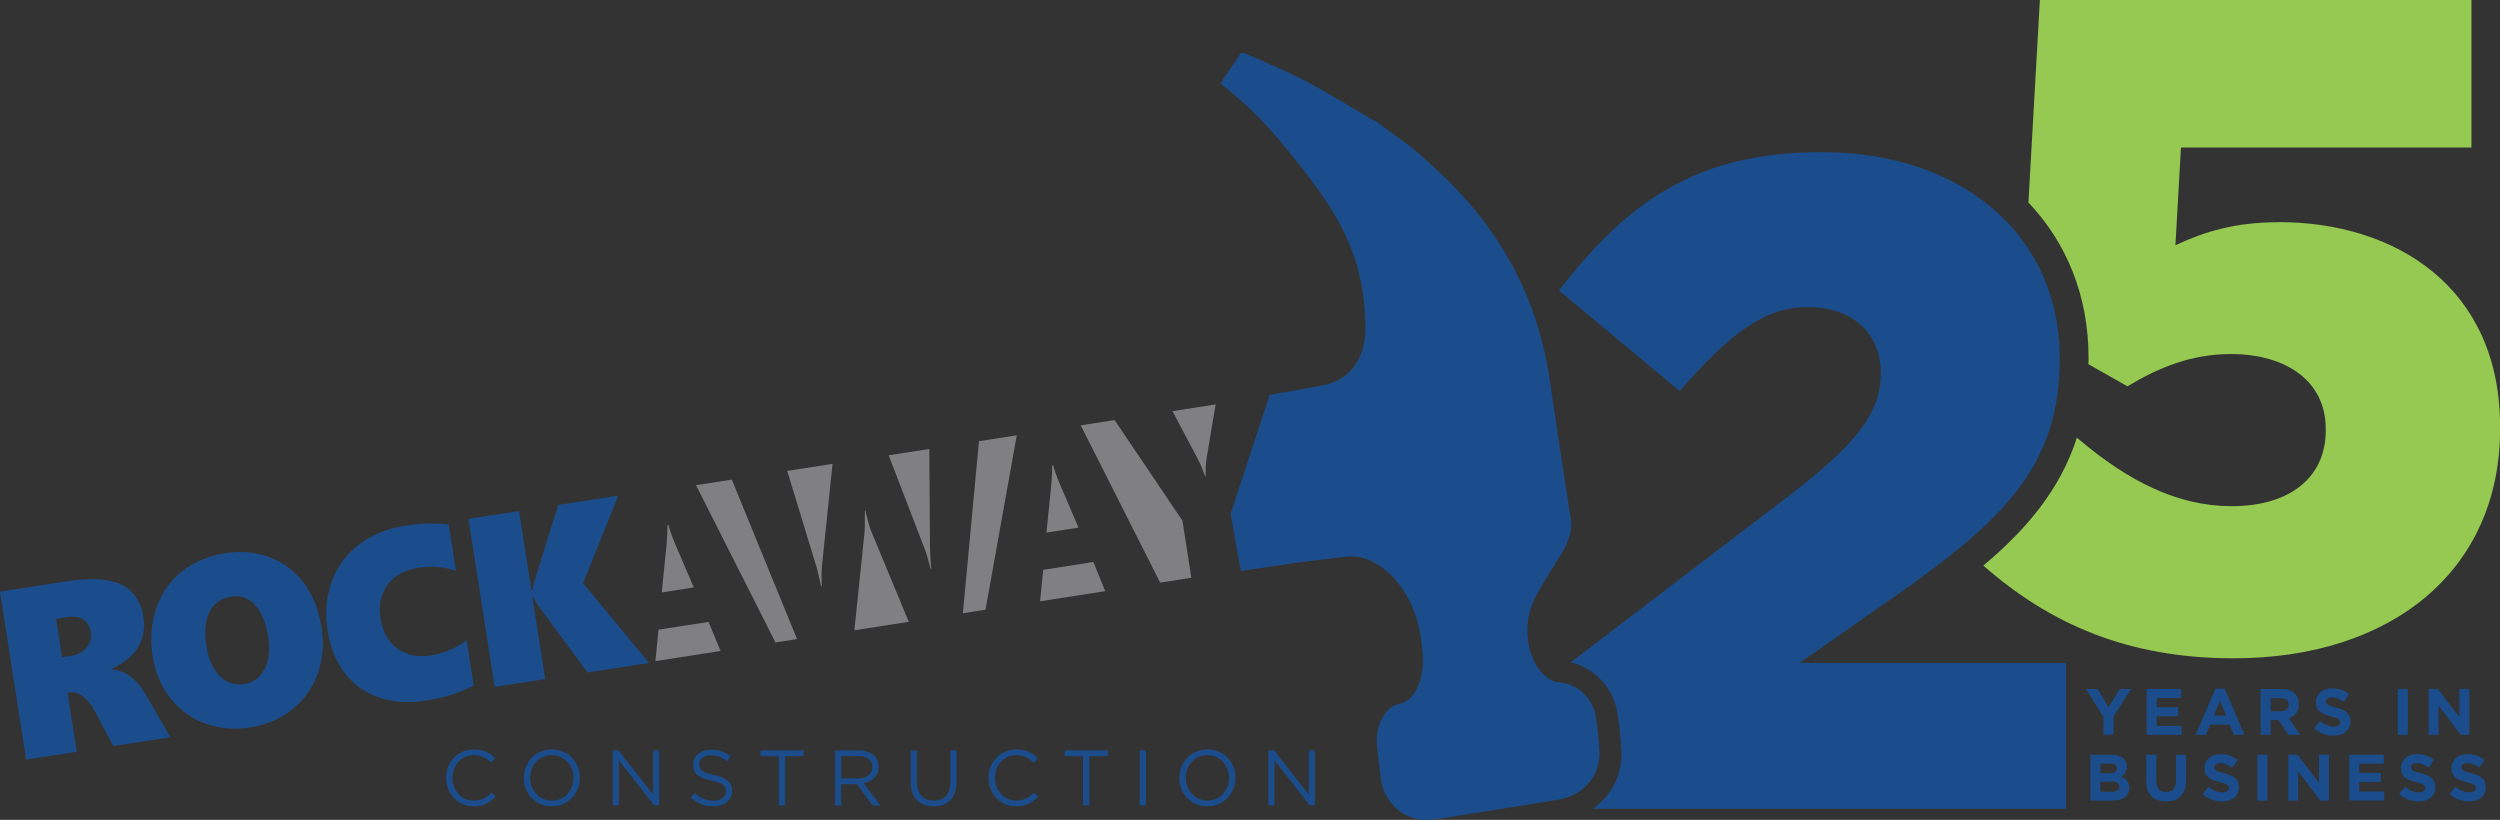
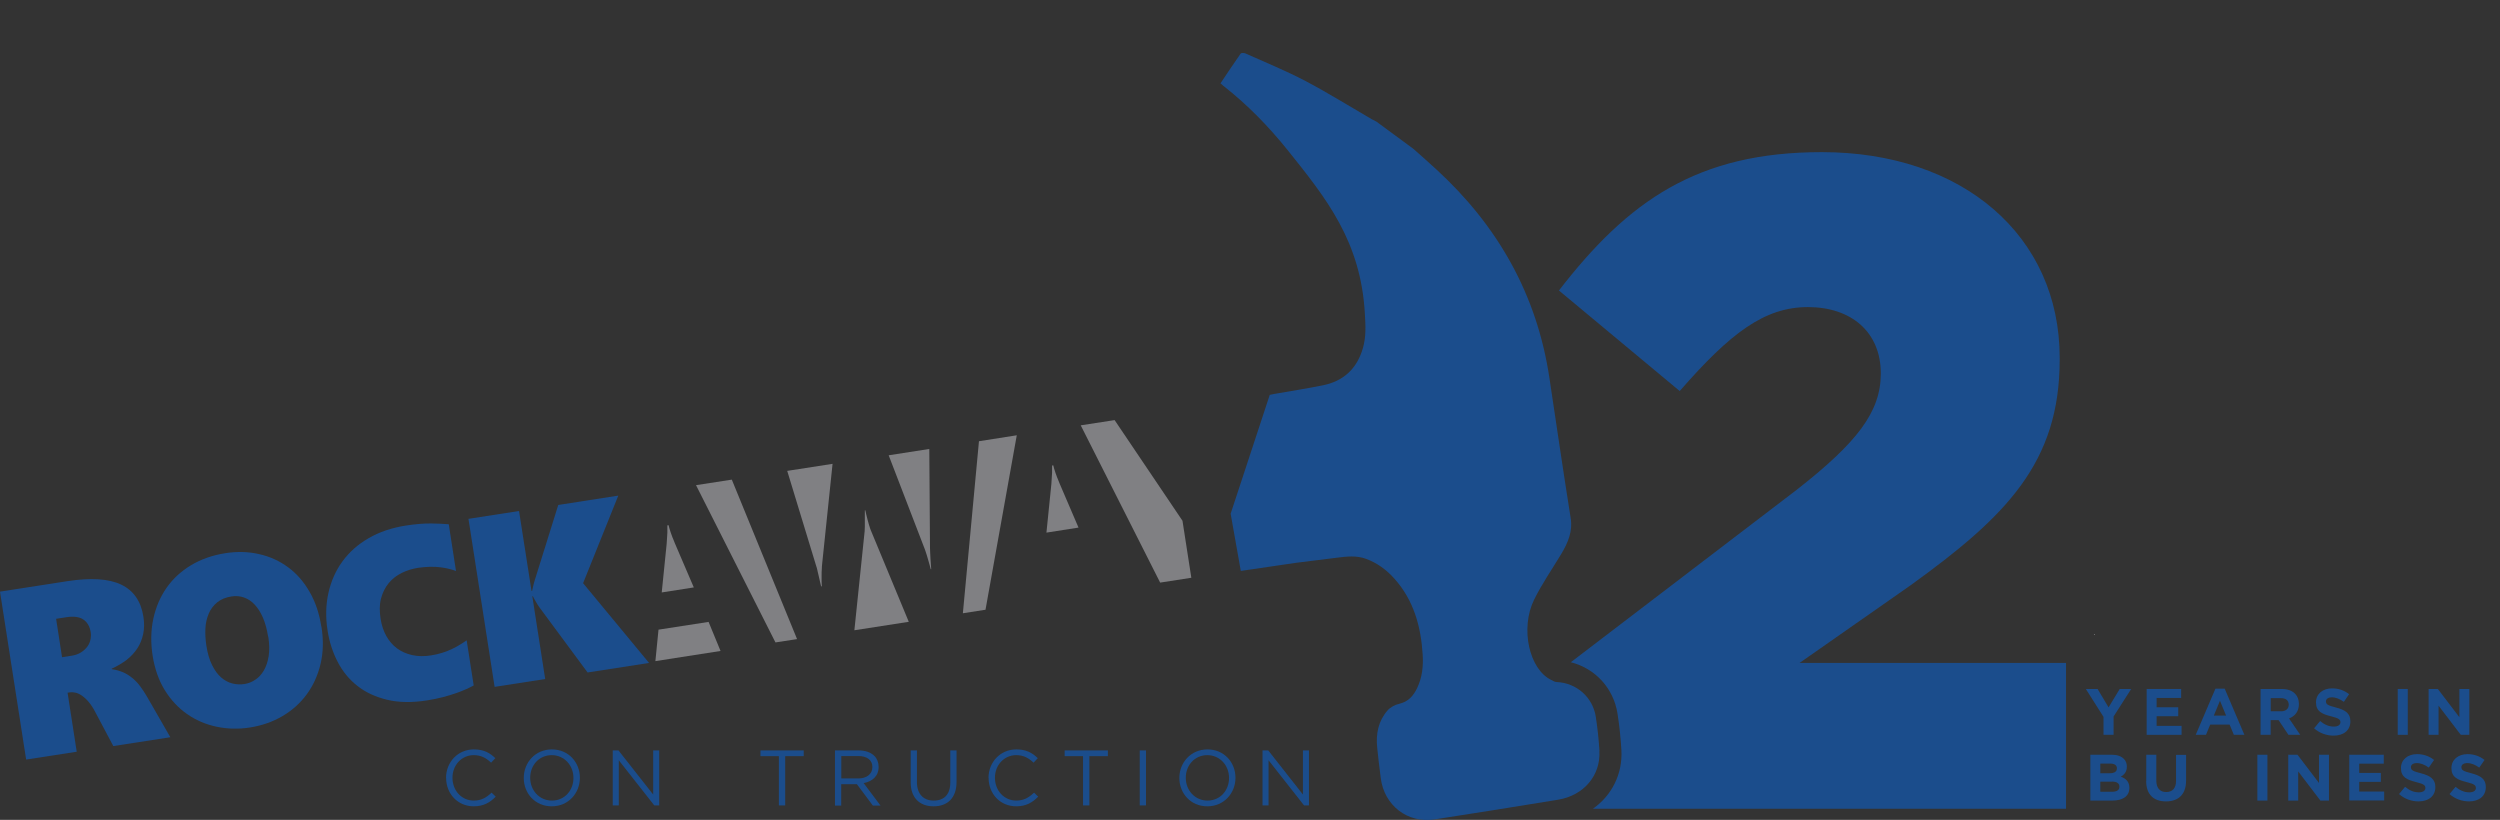
<svg xmlns="http://www.w3.org/2000/svg" id="Layer_1" viewBox="0 0 248.63 81.54">
  <rect x="0" y="0" width="248.63" height="81.54" fill="#333333" stroke="none" />
-   <path d="M226.62,22.1c-4.31,0-7.34.92-10.27,2.29l.55-9.72h28.89V0h-42.92l-1.14,20.14c3.8,4,5.98,9.3,5.98,15.43v.18c0,.16-.02.31-.02.47l3.89,2.2c3.03-1.83,6.33-3.21,10.27-3.21,5.59,0,9.45,2.75,9.45,7.43v.18c0,4.59-3.48,7.52-9.35,7.52-5.44,0-10.34-2.51-15.4-6.81-1.69,5.24-5.08,9.16-9.3,12.72,3.27,2.87,6.86,5.2,10.99,6.79h.12v.05c4,1.53,8.51,2.38,13.78,2.38,15.59,0,26.5-8.62,26.5-22.84v-.18c0-13.94-10.46-20.36-22.01-20.36Z" fill="#95c951" />
  <path d="M208.23,63.05s.08.03.12.05v-.05h-.12Z" fill="#fff" />
  <path d="M209.19,71.28l-1.75-2.76h1.17l1.09,1.83,1.11-1.83h1.14l-1.75,2.74v1.82h-1v-1.8Z" fill="#1b4d8c" />
  <path d="M213.48,68.52h3.44v.89h-2.44v.93h2.15v.89h-2.15v.96h2.48v.89h-3.47v-4.56Z" fill="#1b4d8c" />
  <path d="M220.33,68.49h.92l1.96,4.59h-1.05l-.42-1.02h-1.93l-.42,1.02h-1.02l1.96-4.59ZM221.39,71.17l-.61-1.48-.61,1.48h1.21Z" fill="#1b4d8c" />
  <path d="M224.83,68.52h2.08c.58,0,1.03.16,1.33.46.25.25.39.61.39,1.04h0c0,.75-.4,1.21-.98,1.43l1.11,1.63h-1.17l-.98-1.46h-.79v1.46h-1v-4.56ZM226.85,70.74c.49,0,.77-.26.77-.65h0c0-.44-.3-.66-.79-.66h-1v1.31h1.02Z" fill="#1b4d8c" />
  <path d="M230.15,72.42l.59-.71c.41.34.84.55,1.36.55.41,0,.66-.16.66-.43h0c0-.27-.16-.4-.92-.59-.92-.23-1.51-.49-1.51-1.39h0c0-.84.67-1.39,1.6-1.39.66,0,1.23.21,1.69.58l-.52.76c-.4-.28-.8-.45-1.19-.45s-.59.18-.59.4h0c0,.31.2.41.98.61.93.24,1.45.57,1.45,1.37h0c0,.92-.69,1.43-1.67,1.43-.69,0-1.39-.24-1.94-.73Z" fill="#1b4d8c" />
  <path d="M238.46,68.52h1v4.56h-1v-4.56Z" fill="#1b4d8c" />
  <path d="M241.52,68.52h.93l2.14,2.81v-2.81h.99v4.56h-.85l-2.21-2.9v2.9h-.99v-4.56Z" fill="#1b4d8c" />
  <path d="M207.9,75.06h2.12c.52,0,.93.14,1.19.4.21.21.31.46.31.78h0c0,.53-.27.81-.6,1,.53.2.85.51.85,1.12h0c0,.85-.68,1.26-1.71,1.26h-2.17v-4.56ZM210.53,76.41c0-.3-.23-.47-.66-.47h-.99v.96h.93c.44,0,.72-.14.72-.48h0ZM210.04,77.74h-1.16v1h1.19c.44,0,.71-.16.71-.5h0c0-.32-.23-.51-.74-.51Z" fill="#1b4d8c" />
  <path d="M213.45,77.67v-2.61h1v2.58c0,.74.37,1.13.98,1.13s.98-.37.98-1.09v-2.61h1v2.57c0,1.38-.78,2.06-2,2.06s-1.97-.68-1.97-2.03Z" fill="#1b4d8c" />
-   <path d="M219.06,78.96l.59-.71c.41.34.84.55,1.36.55.41,0,.66-.16.66-.43h0c0-.27-.16-.4-.92-.59-.92-.23-1.51-.49-1.51-1.39h0c0-.84.67-1.39,1.6-1.39.66,0,1.23.21,1.69.58l-.52.76c-.4-.28-.8-.45-1.19-.45s-.59.18-.59.4h0c0,.31.2.41.98.61.93.24,1.45.57,1.45,1.37h0c0,.92-.69,1.43-1.67,1.43-.69,0-1.39-.24-1.94-.73Z" fill="#1b4d8c" />
  <path d="M224.5,75.06h1v4.56h-1v-4.56Z" fill="#1b4d8c" />
  <path d="M227.56,75.06h.93l2.14,2.81v-2.81h.99v4.56h-.85l-2.21-2.9v2.9h-.99v-4.56Z" fill="#1b4d8c" />
  <path d="M233.63,75.06h3.44v.89h-2.44v.92h2.15v.89h-2.15v.96h2.48v.89h-3.47v-4.56Z" fill="#1b4d8c" />
  <path d="M238.6,78.96l.59-.71c.41.34.84.55,1.36.55.41,0,.66-.16.66-.43h0c0-.27-.16-.4-.92-.59-.92-.23-1.51-.49-1.51-1.39h0c0-.84.67-1.39,1.6-1.39.66,0,1.23.21,1.69.58l-.52.76c-.4-.28-.8-.45-1.19-.45s-.59.18-.59.4h0c0,.31.2.41.98.61.93.24,1.45.57,1.45,1.37h0c0,.92-.69,1.43-1.67,1.43-.69,0-1.39-.24-1.94-.73Z" fill="#1b4d8c" />
  <path d="M243.62,78.96l.59-.71c.41.34.84.55,1.36.55.41,0,.66-.16.66-.43h0c0-.27-.16-.4-.92-.59-.92-.23-1.51-.49-1.51-1.39h0c0-.84.67-1.39,1.6-1.39.66,0,1.23.21,1.69.58l-.52.76c-.4-.28-.8-.45-1.19-.45s-.59.18-.59.4h0c0,.31.2.41.98.61.93.24,1.45.57,1.45,1.37h0c0,.92-.69,1.43-1.67,1.43-.69,0-1.39-.24-1.94-.73Z" fill="#1b4d8c" />
  <polygon points="97.36 43.88 95.76 60.99 98.01 60.64 101.12 43.29 97.36 43.88" fill="#808083" />
  <path d="M105.16,47.55c-.07-.18-.13-.36-.19-.52-.06-.16-.1-.31-.14-.44-.04-.13-.07-.24-.08-.31l-.12.02c0,.16,0,.4,0,.74-.02.34-.04.7-.07,1.1l-.49,4.83,3.19-.5-1.87-4.36c-.08-.18-.15-.36-.22-.55Z" fill="#808083" />
-   <polygon points="103.75 56.67 103.44 59.8 109.92 58.79 108.74 55.89 103.75 56.67" fill="#808083" />
  <path d="M66.9,53.5c-.07-.18-.13-.36-.19-.52-.06-.16-.1-.31-.14-.44-.04-.13-.07-.24-.08-.31l-.12.02c0,.16,0,.4,0,.74-.02.34-.04.7-.07,1.1l-.49,4.83,3.19-.5-1.87-4.36c-.08-.18-.15-.36-.22-.55Z" fill="#808083" />
  <polygon points="65.49 62.62 65.18 65.75 71.66 64.74 70.47 61.85 65.49 62.62" fill="#808083" />
  <path d="M92.14,55.11c.05.17.11.35.16.54s.1.36.15.53c.05.17.09.31.11.42h.05c0-.1-.02-.24-.03-.42-.02-.18-.03-.37-.04-.57-.01-.2-.02-.4-.03-.59-.01-.19-.02-.35-.02-.48l-.07-9.89-4.04.63,3.62,9.41c.04.11.09.26.14.43Z" fill="#808083" />
  <path d="M81.3,56.76c.05.2.09.4.14.6.05.2.09.39.13.57.04.18.07.3.09.38h.07c-.01-.13-.02-.28-.02-.48,0-.19,0-.4,0-.61,0-.22,0-.42.02-.62,0-.2.02-.36.03-.48l1.04-9.99-4.51.7,2.88,9.45c.04.11.09.27.13.47Z" fill="#808083" />
  <path d="M86.45,52.29c-.05-.19-.11-.38-.16-.57-.05-.19-.1-.38-.14-.56-.04-.18-.07-.32-.09-.41h-.05c0,.13,0,.29,0,.48,0,.19,0,.38,0,.58,0,.2,0,.38,0,.57,0,.18-.01.34-.02.46l-1.02,9.84,5.41-.84-3.77-9.09c-.05-.11-.1-.26-.15-.45Z" fill="#808083" />
  <polygon points="110.85 41.78 107.48 42.3 115.38 57.94 118.48 57.46 117.6 51.79 110.85 41.78" fill="#808083" />
  <polygon points="69.22 48.25 77.12 63.89 79.27 63.56 72.78 47.7 69.22 48.25" fill="#808083" />
-   <path d="M119.56,46.59c.09.26.19.52.29.78h.05c0-.34,0-.65.01-.93.01-.28.04-.54.07-.77l.92-5.45-4.29.67,2.54,4.81c.18.34.32.64.41.89Z" fill="#808083" />
  <path d="M11.27,74.2l-1.81-3.41c-.2-.39-.42-.72-.64-.98-.22-.26-.45-.47-.66-.62-.22-.15-.43-.25-.64-.3-.21-.05-.41-.06-.6-.03l-.2.03.91,5.87-5.03.78L0,58.84l6.69-1.04c2.34-.36,4.12-.25,5.36.34,1.23.59,1.97,1.65,2.21,3.18.1.63.09,1.21-.02,1.73-.11.53-.3,1-.58,1.43s-.64.81-1.07,1.15c-.44.33-.93.62-1.48.87v.05c.42.06.8.17,1.13.31s.64.34.92.57c.28.23.54.5.78.82.24.32.47.67.7,1.07l2.3,4-5.68.88ZM9.02,62.87c-.09-.56-.33-.98-.72-1.25-.39-.27-.95-.35-1.68-.24l-1.04.16.59,3.82.91-.14c.39-.06.72-.17.98-.34s.47-.36.63-.58.26-.45.31-.7c.05-.25.06-.5.02-.74Z" fill="#1b4d8c" />
  <path d="M31.97,62.33c.21,1.33.18,2.56-.09,3.7-.27,1.14-.73,2.14-1.37,3.02-.65.88-1.45,1.6-2.42,2.17-.97.57-2.04.94-3.23,1.13-1.15.18-2.26.15-3.34-.08-1.07-.23-2.05-.65-2.92-1.26-.87-.61-1.61-1.4-2.21-2.37-.6-.97-1-2.11-1.21-3.42-.2-1.31-.18-2.53.07-3.69.25-1.15.69-2.18,1.32-3.08.63-.9,1.44-1.64,2.43-2.24.99-.59,2.11-.99,3.38-1.19,1.2-.19,2.33-.16,3.4.09,1.07.24,2.03.68,2.88,1.31.85.63,1.56,1.44,2.13,2.44.58,1,.97,2.16,1.17,3.48ZM26.66,63.3c-.11-.71-.28-1.34-.51-1.87-.23-.53-.5-.96-.82-1.3-.32-.34-.67-.57-1.07-.71-.39-.14-.81-.17-1.25-.1-.57.09-1.03.28-1.4.58-.37.3-.65.66-.84,1.1-.19.44-.31.93-.34,1.47-.03.55,0,1.12.09,1.72.12.78.31,1.43.57,1.95.26.52.55.93.9,1.23.34.3.71.5,1.11.6s.8.12,1.2.06c.39-.06.75-.2,1.09-.43.34-.22.62-.53.85-.92.23-.39.39-.87.48-1.43.09-.56.07-1.21-.04-1.95Z" fill="#1b4d8c" />
  <path d="M46.4,68.52c-.29.14-.64.27-1.03.41-.39.14-.83.27-1.32.4-.49.13-1.03.24-1.61.33-1.48.23-2.8.21-3.95-.07s-2.13-.73-2.95-1.38c-.82-.64-1.47-1.44-1.96-2.39-.49-.95-.83-1.98-1-3.1-.21-1.32-.18-2.57.08-3.74.26-1.17.72-2.22,1.39-3.14.67-.92,1.54-1.7,2.6-2.31,1.06-.62,2.3-1.04,3.7-1.26.97-.15,1.82-.22,2.54-.21.72.01,1.3.04,1.74.08l.72,4.65c-.19-.07-.41-.15-.67-.21-.26-.07-.55-.12-.87-.16-.32-.04-.67-.06-1.04-.05s-.77.04-1.18.1c-.58.09-1.13.26-1.64.51-.51.25-.94.59-1.29,1.01-.35.42-.6.93-.76,1.51-.16.59-.17,1.26-.05,2.03.1.65.29,1.22.57,1.72.28.5.63.91,1.06,1.23.43.32.93.54,1.51.67.57.13,1.2.14,1.88.03.4-.06.77-.15,1.12-.26s.68-.24.97-.38c.3-.14.57-.29.81-.44.24-.15.46-.29.64-.42l.7,4.49c-.18.1-.42.22-.71.36Z" fill="#1b4d8c" />
  <path d="M58.43,66.87l-4.8-6.49c-.04-.07-.09-.15-.16-.24-.06-.1-.12-.2-.18-.3-.06-.1-.11-.2-.17-.3-.05-.1-.09-.18-.12-.24h-.06s1.28,8.23,1.28,8.23l-5.03.78-2.6-16.71,5.03-.78,1.24,7.95h.06c.03-.15.07-.34.13-.58.06-.24.12-.46.19-.67l2.28-7.3,5.97-.93-3.5,8.71,6.56,7.93-6.11.95Z" fill="#1b4d8c" />
  <path d="M44.36,77.38v-.02c0-1.55,1.16-2.83,2.77-2.83.99,0,1.59.35,2.13.87l-.42.45c-.46-.44-.98-.75-1.72-.75-1.21,0-2.12.99-2.12,2.24v.02c0,1.27.91,2.26,2.12,2.26.75,0,1.24-.29,1.77-.79l.41.4c-.57.58-1.2.96-2.19.96-1.58,0-2.74-1.24-2.74-2.81Z" fill="#1b4d8c" />
  <path d="M52.09,77.38v-.02c0-1.51,1.13-2.83,2.8-2.83s2.78,1.31,2.78,2.81v.02c0,1.51-1.13,2.83-2.8,2.83s-2.78-1.31-2.78-2.81ZM57.03,77.38v-.02c0-1.24-.91-2.26-2.16-2.26s-2.14,1-2.14,2.24v.02c0,1.24.91,2.26,2.16,2.26s2.14-1,2.14-2.24Z" fill="#1b4d8c" />
  <path d="M60.93,74.63h.58l3.45,4.39v-4.39h.6v5.47h-.49l-3.53-4.49v4.49h-.6v-5.47Z" fill="#1b4d8c" />
-   <path d="M68.71,79.31l.38-.45c.57.52,1.12.77,1.88.77s1.22-.39,1.22-.93v-.02c0-.51-.27-.8-1.42-1.04-1.26-.27-1.84-.68-1.84-1.58v-.02c0-.86.76-1.49,1.8-1.49.8,0,1.37.23,1.92.67l-.36.48c-.51-.41-1.02-.59-1.58-.59-.71,0-1.17.39-1.17.88v.02c0,.52.28.81,1.49,1.06,1.22.27,1.78.71,1.78,1.55v.02c0,.94-.78,1.55-1.87,1.55-.87,0-1.58-.29-2.24-.88Z" fill="#1b4d8c" />
  <path d="M77.47,75.2h-1.84v-.57h4.3v.57h-1.84v4.9h-.63v-4.9Z" fill="#1b4d8c" />
  <path d="M83.05,74.63h2.35c.67,0,1.21.2,1.56.55.27.27.42.65.42,1.08v.02c0,.91-.63,1.44-1.49,1.6l1.68,2.24h-.76l-1.59-2.13h-1.56v2.13h-.62v-5.47ZM85.35,77.42c.82,0,1.41-.42,1.41-1.13v-.02c0-.67-.52-1.08-1.4-1.08h-1.69v2.22h1.68Z" fill="#1b4d8c" />
  <path d="M90.57,77.81v-3.18h.62v3.14c0,1.18.63,1.85,1.67,1.85s1.65-.61,1.65-1.81v-3.18h.62v3.14c0,1.6-.91,2.42-2.28,2.42s-2.28-.83-2.28-2.38Z" fill="#1b4d8c" />
  <path d="M98.31,77.38v-.02c0-1.55,1.16-2.83,2.77-2.83.99,0,1.59.35,2.13.87l-.42.45c-.46-.44-.98-.75-1.72-.75-1.21,0-2.12.99-2.12,2.24v.02c0,1.27.91,2.26,2.12,2.26.75,0,1.24-.29,1.77-.79l.41.4c-.57.58-1.2.96-2.19.96-1.58,0-2.74-1.24-2.74-2.81Z" fill="#1b4d8c" />
  <path d="M107.72,75.2h-1.84v-.57h4.3v.57h-1.84v4.9h-.63v-4.9Z" fill="#1b4d8c" />
  <path d="M113.35,74.63h.62v5.47h-.62v-5.47Z" fill="#1b4d8c" />
  <path d="M117.29,77.38v-.02c0-1.51,1.13-2.83,2.8-2.83s2.78,1.31,2.78,2.81v.02c0,1.51-1.13,2.83-2.8,2.83s-2.78-1.31-2.78-2.81ZM122.23,77.38v-.02c0-1.24-.91-2.26-2.16-2.26s-2.14,1-2.14,2.24v.02c0,1.24.91,2.26,2.16,2.26s2.14-1,2.14-2.24Z" fill="#1b4d8c" />
-   <path d="M126.13,74.63h.58l3.45,4.39v-4.39h.6v5.47h-.49l-3.53-4.49v4.49h-.6v-5.47Z" fill="#1b4d8c" />
+   <path d="M126.13,74.63l3.45,4.39v-4.39h.6v5.47h-.49l-3.53-4.49v4.49h-.6v-5.47Z" fill="#1b4d8c" />
  <path d="M159.07,74.69c-.07-1.13-.19-2.26-.36-3.38-.3-1.98-1.93-3.4-3.91-3.48-.18,0-.37-.14-.53-.21-2.17-1.04-3.11-5.1-1.7-7.98.77-1.57,1.79-3.03,2.69-4.53.67-1.12,1.17-2.24.94-3.63-.74-4.63-1.41-9.27-2.11-13.91-1.24-8.26-5.12-15.1-11.23-20.71-.76-.7-1.53-1.38-2.3-2.06-1.23-.9-2.45-1.81-3.68-2.71-.15-.08-.3-.15-.45-.23-2.19-1.27-4.35-2.62-6.59-3.8-1.94-1.02-3.98-1.85-5.99-2.75-.13-.06-.42-.06-.47.03-.68.96-1.33,1.95-2,2.95.12.11.21.19.3.26,2.38,1.86,4.48,4.02,6.37,6.37,3.86,4.82,7.29,9.07,7.69,16.3.07,1.18.13,2.29-.2,3.41-.59,2.05-1.94,3.29-4.02,3.7-1.59.32-3.2.57-4.8.85-.14.03-.28.06-.44.09l-3.89,11.82,1.01,5.69,5.51-.81c1.41-.18,2.75-.34,4.09-.51.96-.12,1.91-.23,2.86.12,1.11.41,2.03,1.09,2.8,1.95,1.94,2.16,2.66,4.78,2.83,7.6.07,1.13-.05,2.24-.54,3.27-.36.77-.87,1.38-1.78,1.59-.43.1-.9.34-1.18.67-.91,1.04-1.16,2.31-1.03,3.65.1,1.03.23,2.05.36,3.08.34,2.71,2.67,4.52,5.36,4.1,4.1-.63,8.19-1.29,12.29-1.96,2.54-.42,4.23-2.42,4.09-4.83Z" fill="#1b4d8c" />
  <path d="M205.47,65.93h-26.5l11.01-7.7c9.54-6.88,14.86-12.2,14.86-22.47v-.18c0-12.11-9.63-20.45-23.66-20.45-12.38,0-19.26,4.86-26.14,13.76l12.01,10c5.04-5.78,8.44-8.35,12.75-8.35s7.25,2.48,7.25,6.6c0,3.85-2.38,6.88-8.35,11.56l-22.48,17.16c2.42.61,4.26,2.58,4.65,5.14.19,1.22.31,2.43.38,3.58.14,2.39-.96,4.54-2.83,5.85h47.05v-14.49Z" fill="#1b4d8c" />
</svg>